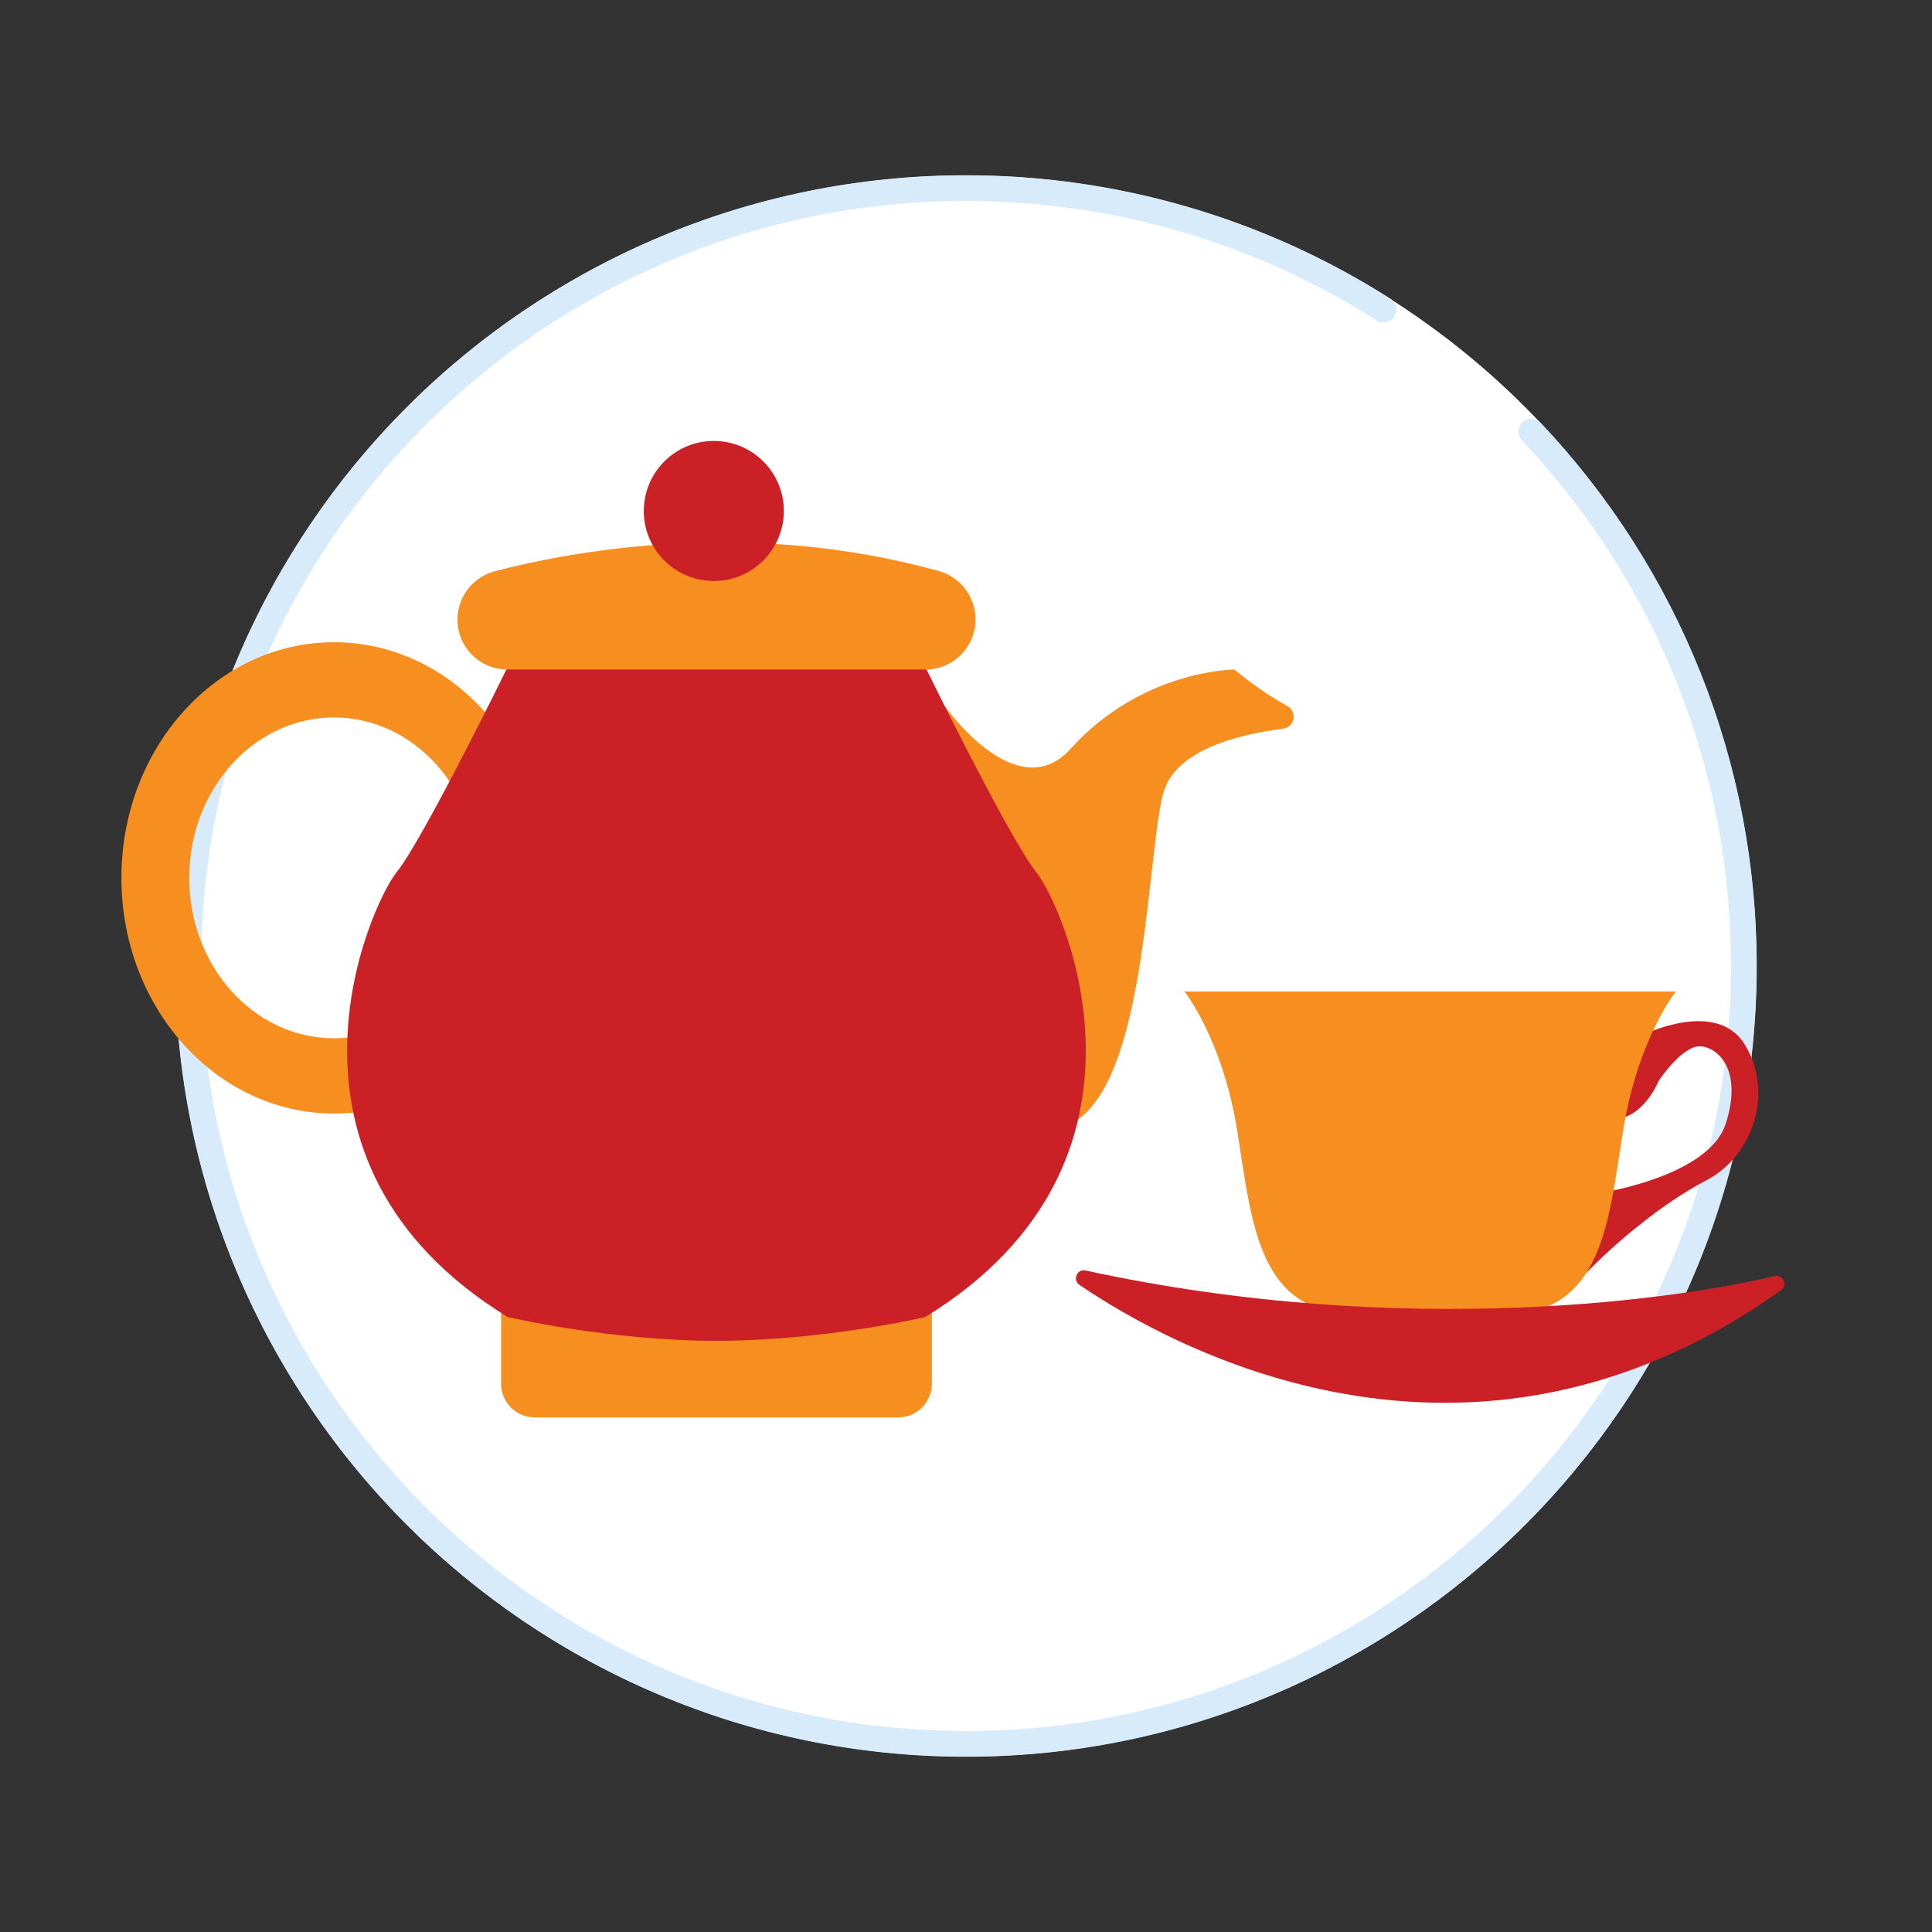
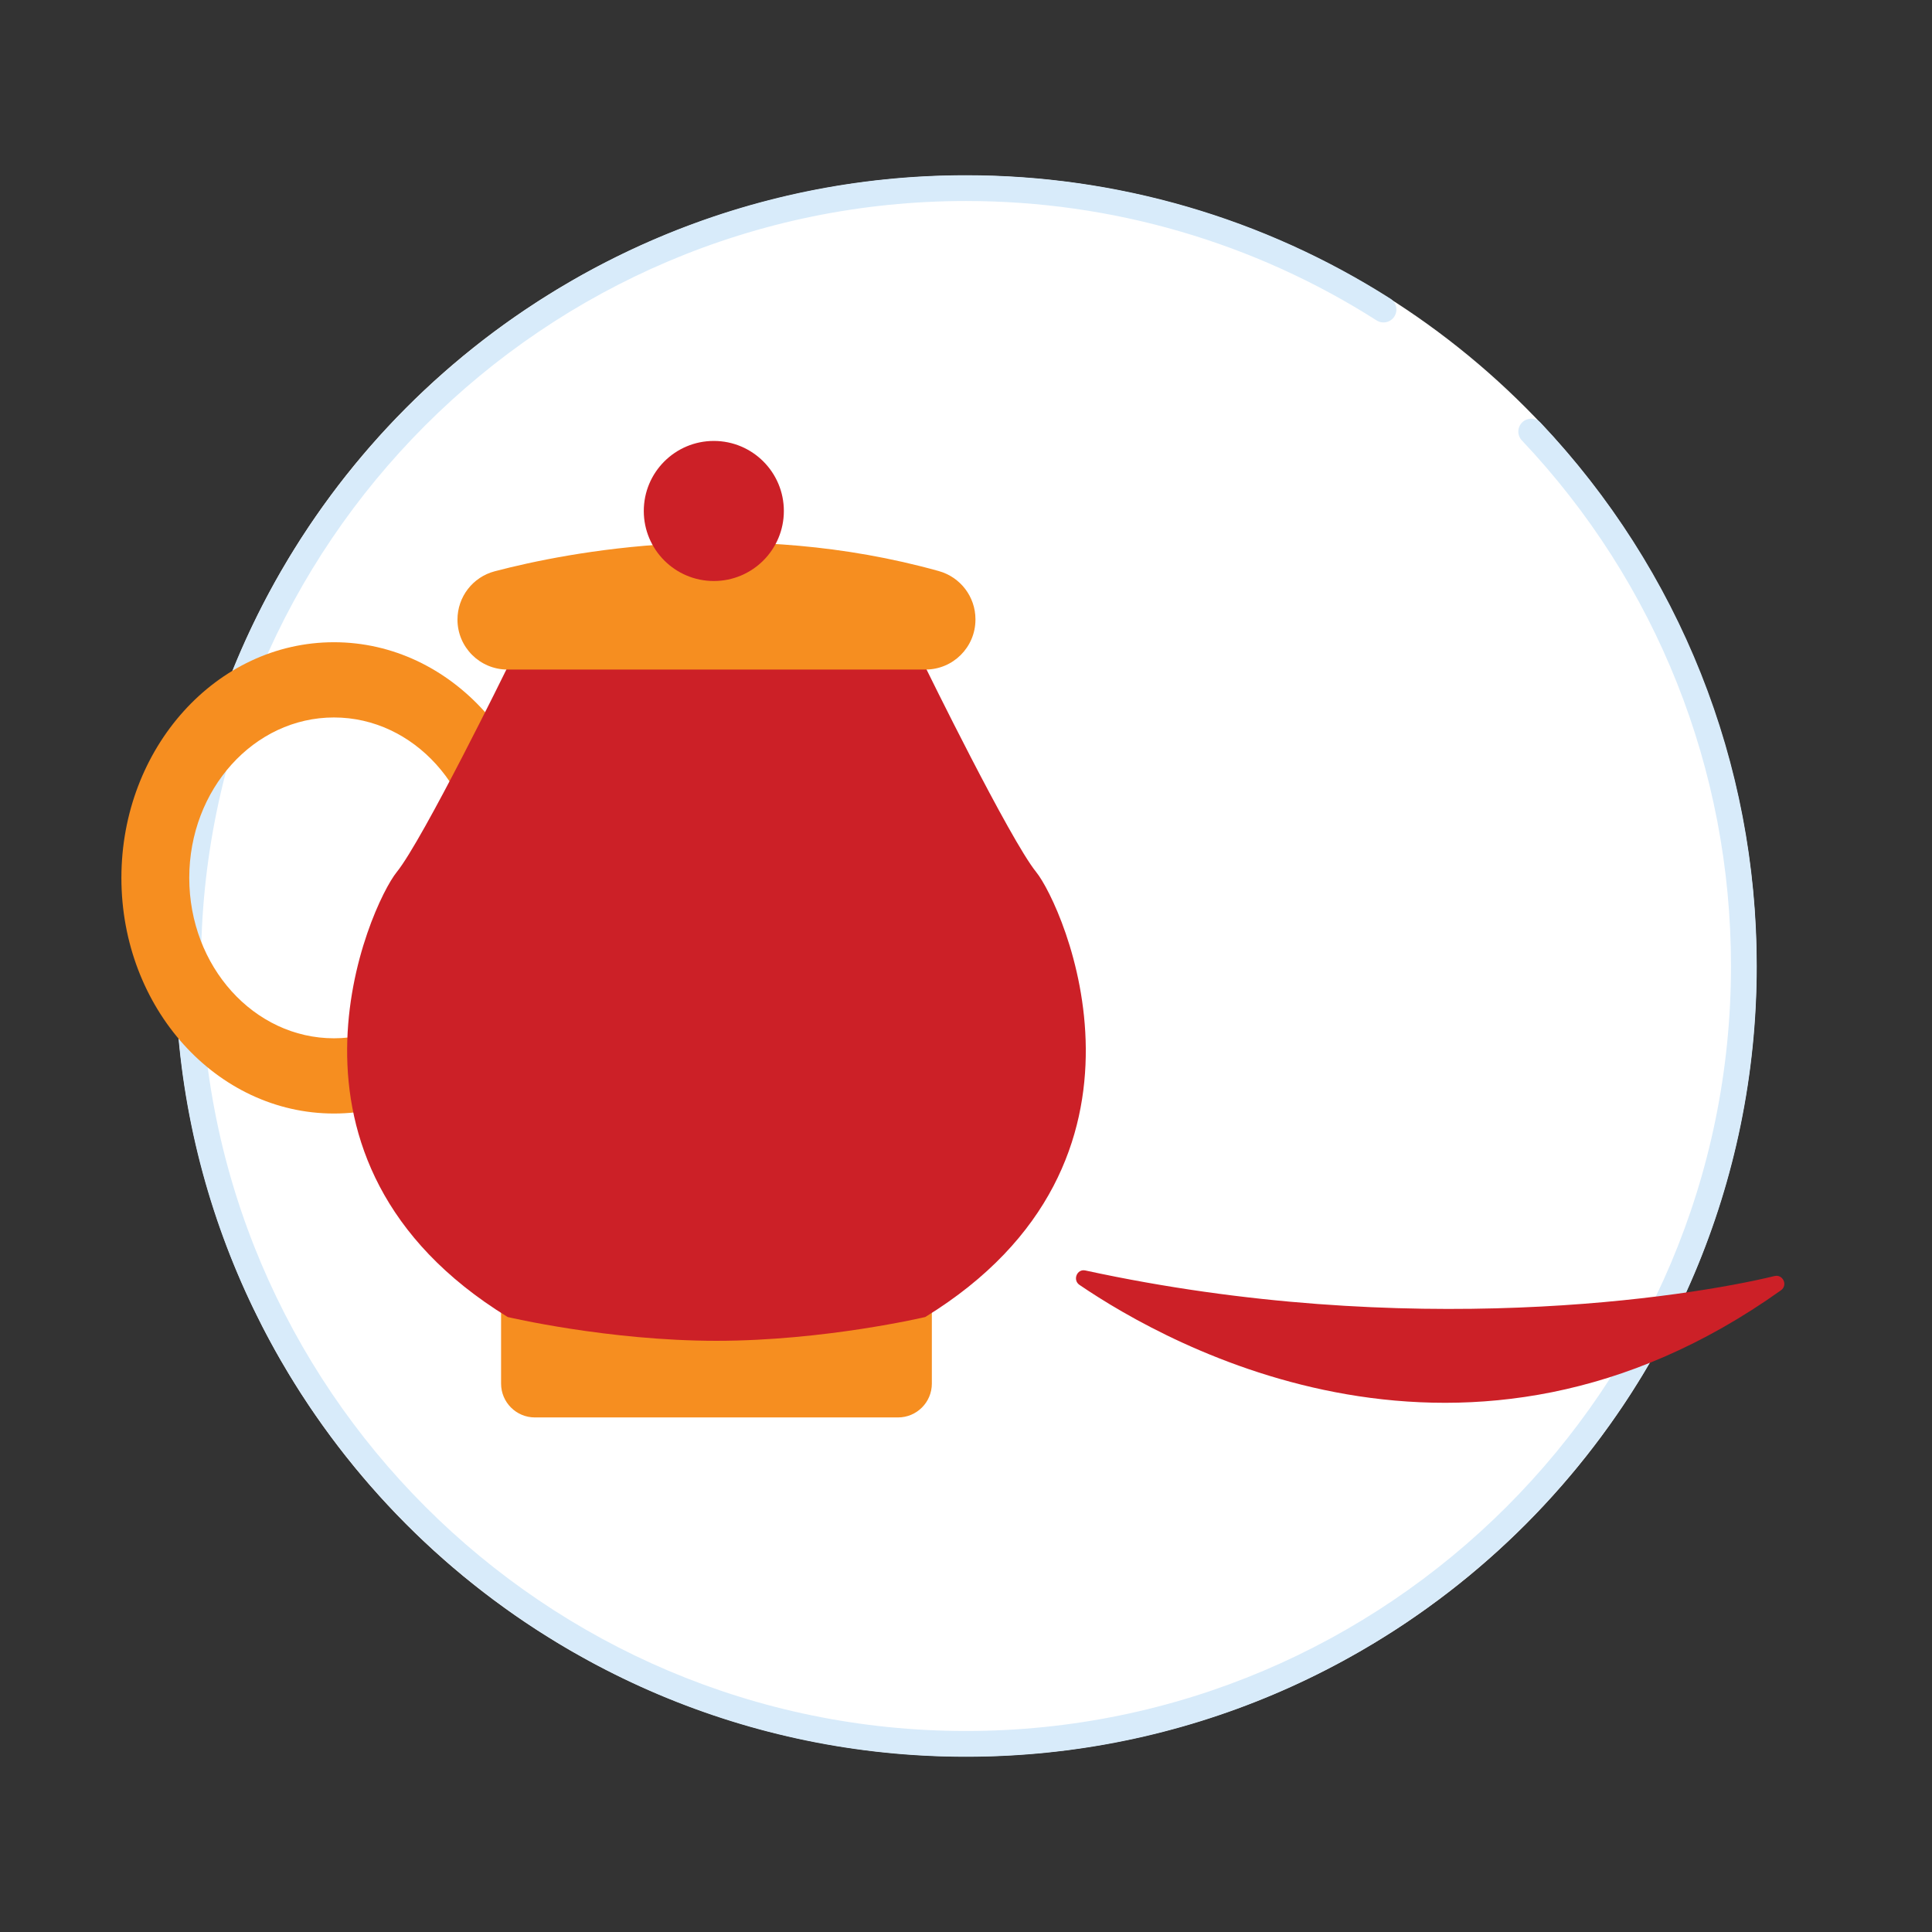
<svg xmlns="http://www.w3.org/2000/svg" id="a" viewBox="0 0 300 300">
  <rect x="0" y="0" width="300" height="300" fill="#333333" stroke="none" />
  <circle cx="150" cy="150" r="122.756" style="fill:#fff;" />
  <path d="M150,272.788c-67.706,0-122.788-55.082-122.788-122.788S82.294,27.212,150,27.212c23.439,0,46.229,6.629,65.907,19.169,.932,.594,1.205,1.83,.611,2.762-.593,.932-1.831,1.206-2.762,.611-19.034-12.13-41.08-18.542-63.757-18.542-65.5,0-118.788,53.288-118.788,118.788s53.288,118.788,118.788,118.788,118.788-53.288,118.788-118.788c0-30.488-11.532-59.472-32.474-81.611-.759-.802-.724-2.068,.079-2.827,.803-.758,2.067-.724,2.827,.079,21.646,22.886,33.567,52.845,33.567,84.359,0,67.706-55.082,122.788-122.788,122.788Z" style="fill:#d8ebfa;" />
  <g>
    <g>
-       <path d="M254.902,160.801s11.703-5.928,16.111,1.52c4.408,7.447,1.216,17.175-6.079,20.974s-14.821,10.406-18.624,14.382l-4.174-8.606,5.32-3.648s17.783-2.432,20.518-10.943c2.736-8.511-1.368-12.007-4.104-12.007s-6.289,5.32-6.289,5.32c0,0-2.374,5.928-6.934,5.928l4.256-12.919Z" style="fill:#cc2027;" />
-       <path d="M222.073,204.118h11.247c15.503,0,16.415-14.135,18.694-28.453,2.28-14.318,8.207-21.703,8.207-21.703h-76.298s5.928,7.385,8.207,21.703,3.192,28.453,18.694,28.453h11.247Z" style="fill:#f68e20;" />
-     </g>
+       </g>
    <path d="M167.619,199.516c14.059,9.571,60.353,35.458,108.929,.84,1.106-.789,.312-2.53-1.009-2.21-13.575,3.29-56.671,10.053-107.012-.869-1.298-.282-2.006,1.492-.908,2.239Z" style="fill:#cc2027;" />
-     <path d="M146.695,109.635s11.169,15.921,19.546,6.642c11.114-12.311,25.443-12.311,25.443-12.311,0,0,3.654,3.155,8.214,5.663,1.591,.875,1.135,3.29-.665,3.521-7.365,.947-16.906,3.46-18.628,10.103-2.873,11.08-2.491,52.116-17.979,52.116-19.962,0-15.929-65.735-15.929-65.735Z" style="fill:#f68e20;" />
    <path d="M83.058,201.633h56.388c2.898,0,5.251,2.353,5.251,5.251v13.216H77.807v-13.216c0-2.898,2.353-5.251,5.251-5.251Z" transform="translate(222.504 421.732) rotate(-180)" style="fill:#f68e20;" />
    <path d="M51.857,99.725c18.229,0,33.006,16.382,33.006,36.591s-14.777,36.591-33.006,36.591c-18.229,0-33.006-16.382-33.006-36.591,0-20.209,14.777-36.591,33.006-36.591Zm-22.469,36.591c0,13.757,10.06,24.909,22.469,24.909,12.409,0,22.469-11.152,22.469-24.909,0-13.757-10.06-24.909-22.469-24.909-12.409,0-22.469,11.152-22.469,24.909Z" style="fill:#f68e20;" />
    <path d="M111.252,208.199c16.825,0,32.419-3.693,32.419-3.693,39.395-24.212,21.339-64.017,17.235-69.082s-17.235-31.868-17.235-31.868c0,0-32.419-8.618-64.838,0,0,0-13.132,26.802-17.235,31.868-4.104,5.065-22.16,44.871,17.235,69.082,0,0,15.594,3.693,32.419,3.693" style="fill:#cc2027;" />
    <path d="M143.712,103.966H78.792c-4.284,0-7.756-3.473-7.756-7.756h0c0-3.526,2.375-6.608,5.786-7.502,11.611-3.046,39.198-8.333,68.951-.034,3.361,.938,5.695,3.991,5.695,7.48v.056c0,4.284-3.473,7.756-7.756,7.756Z" style="fill:#f68e20;" />
    <circle cx="110.842" cy="79.344" r="10.875" style="fill:#cc2027;" />
  </g>
</svg>